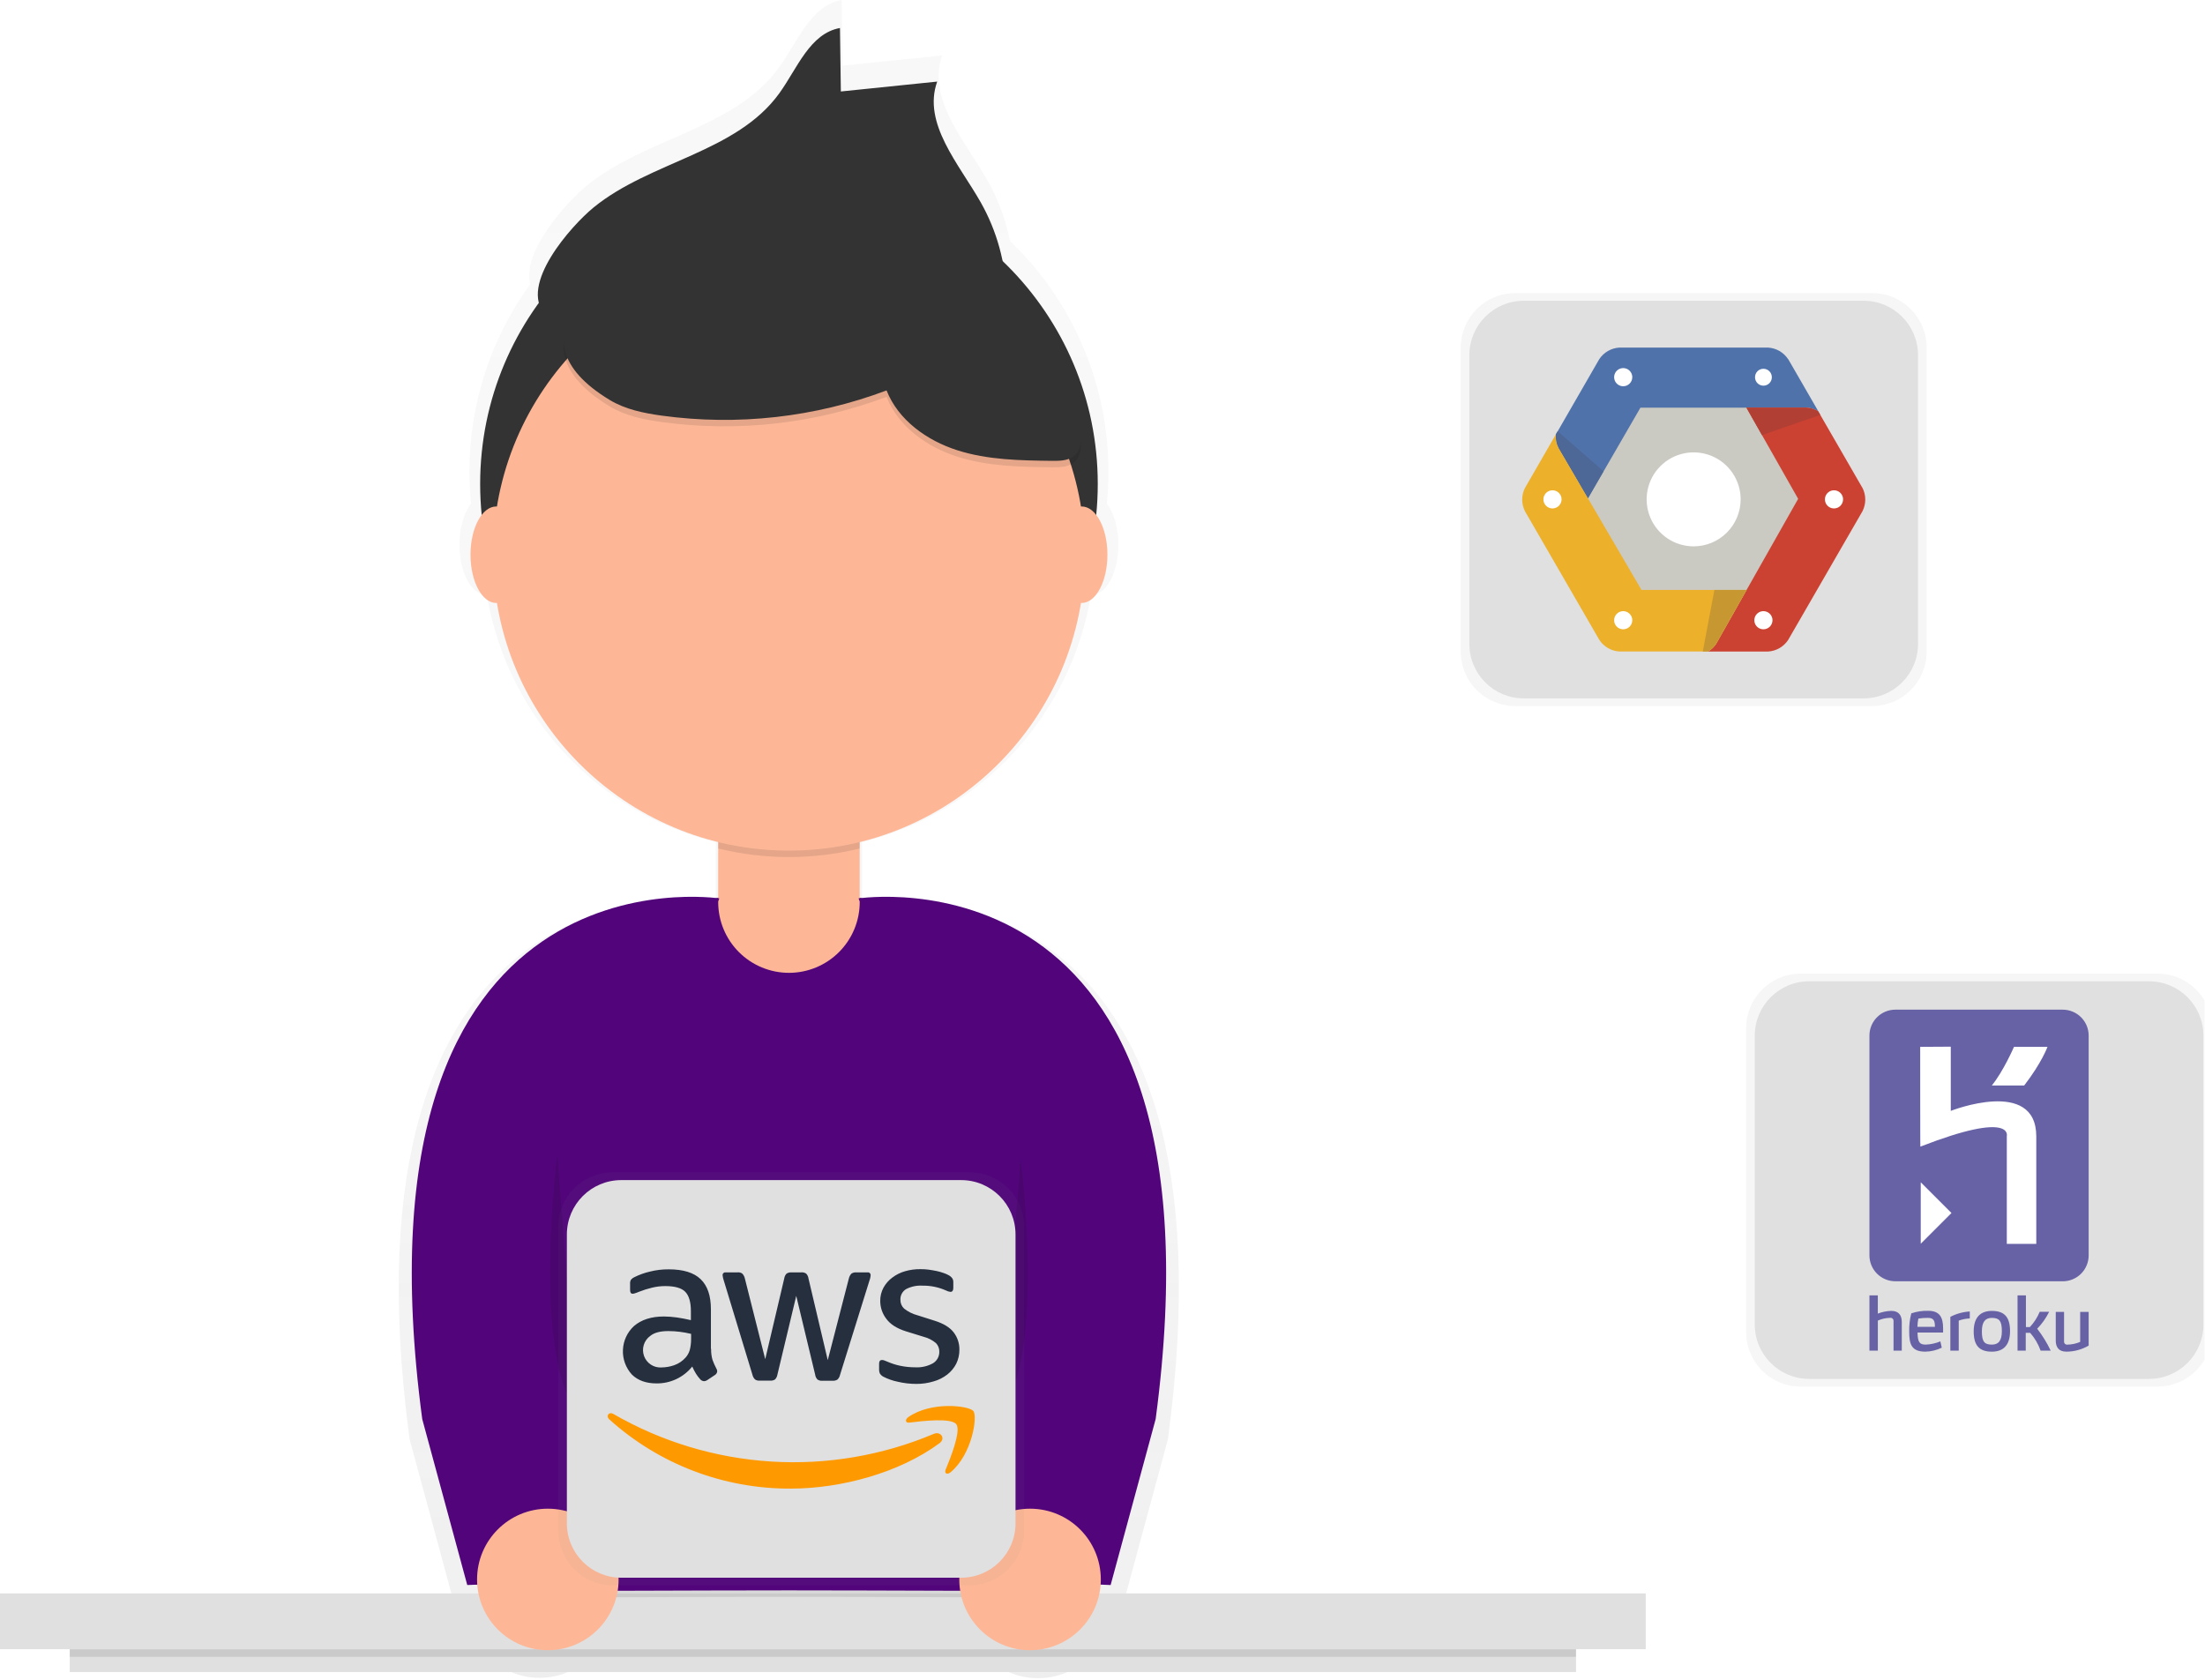
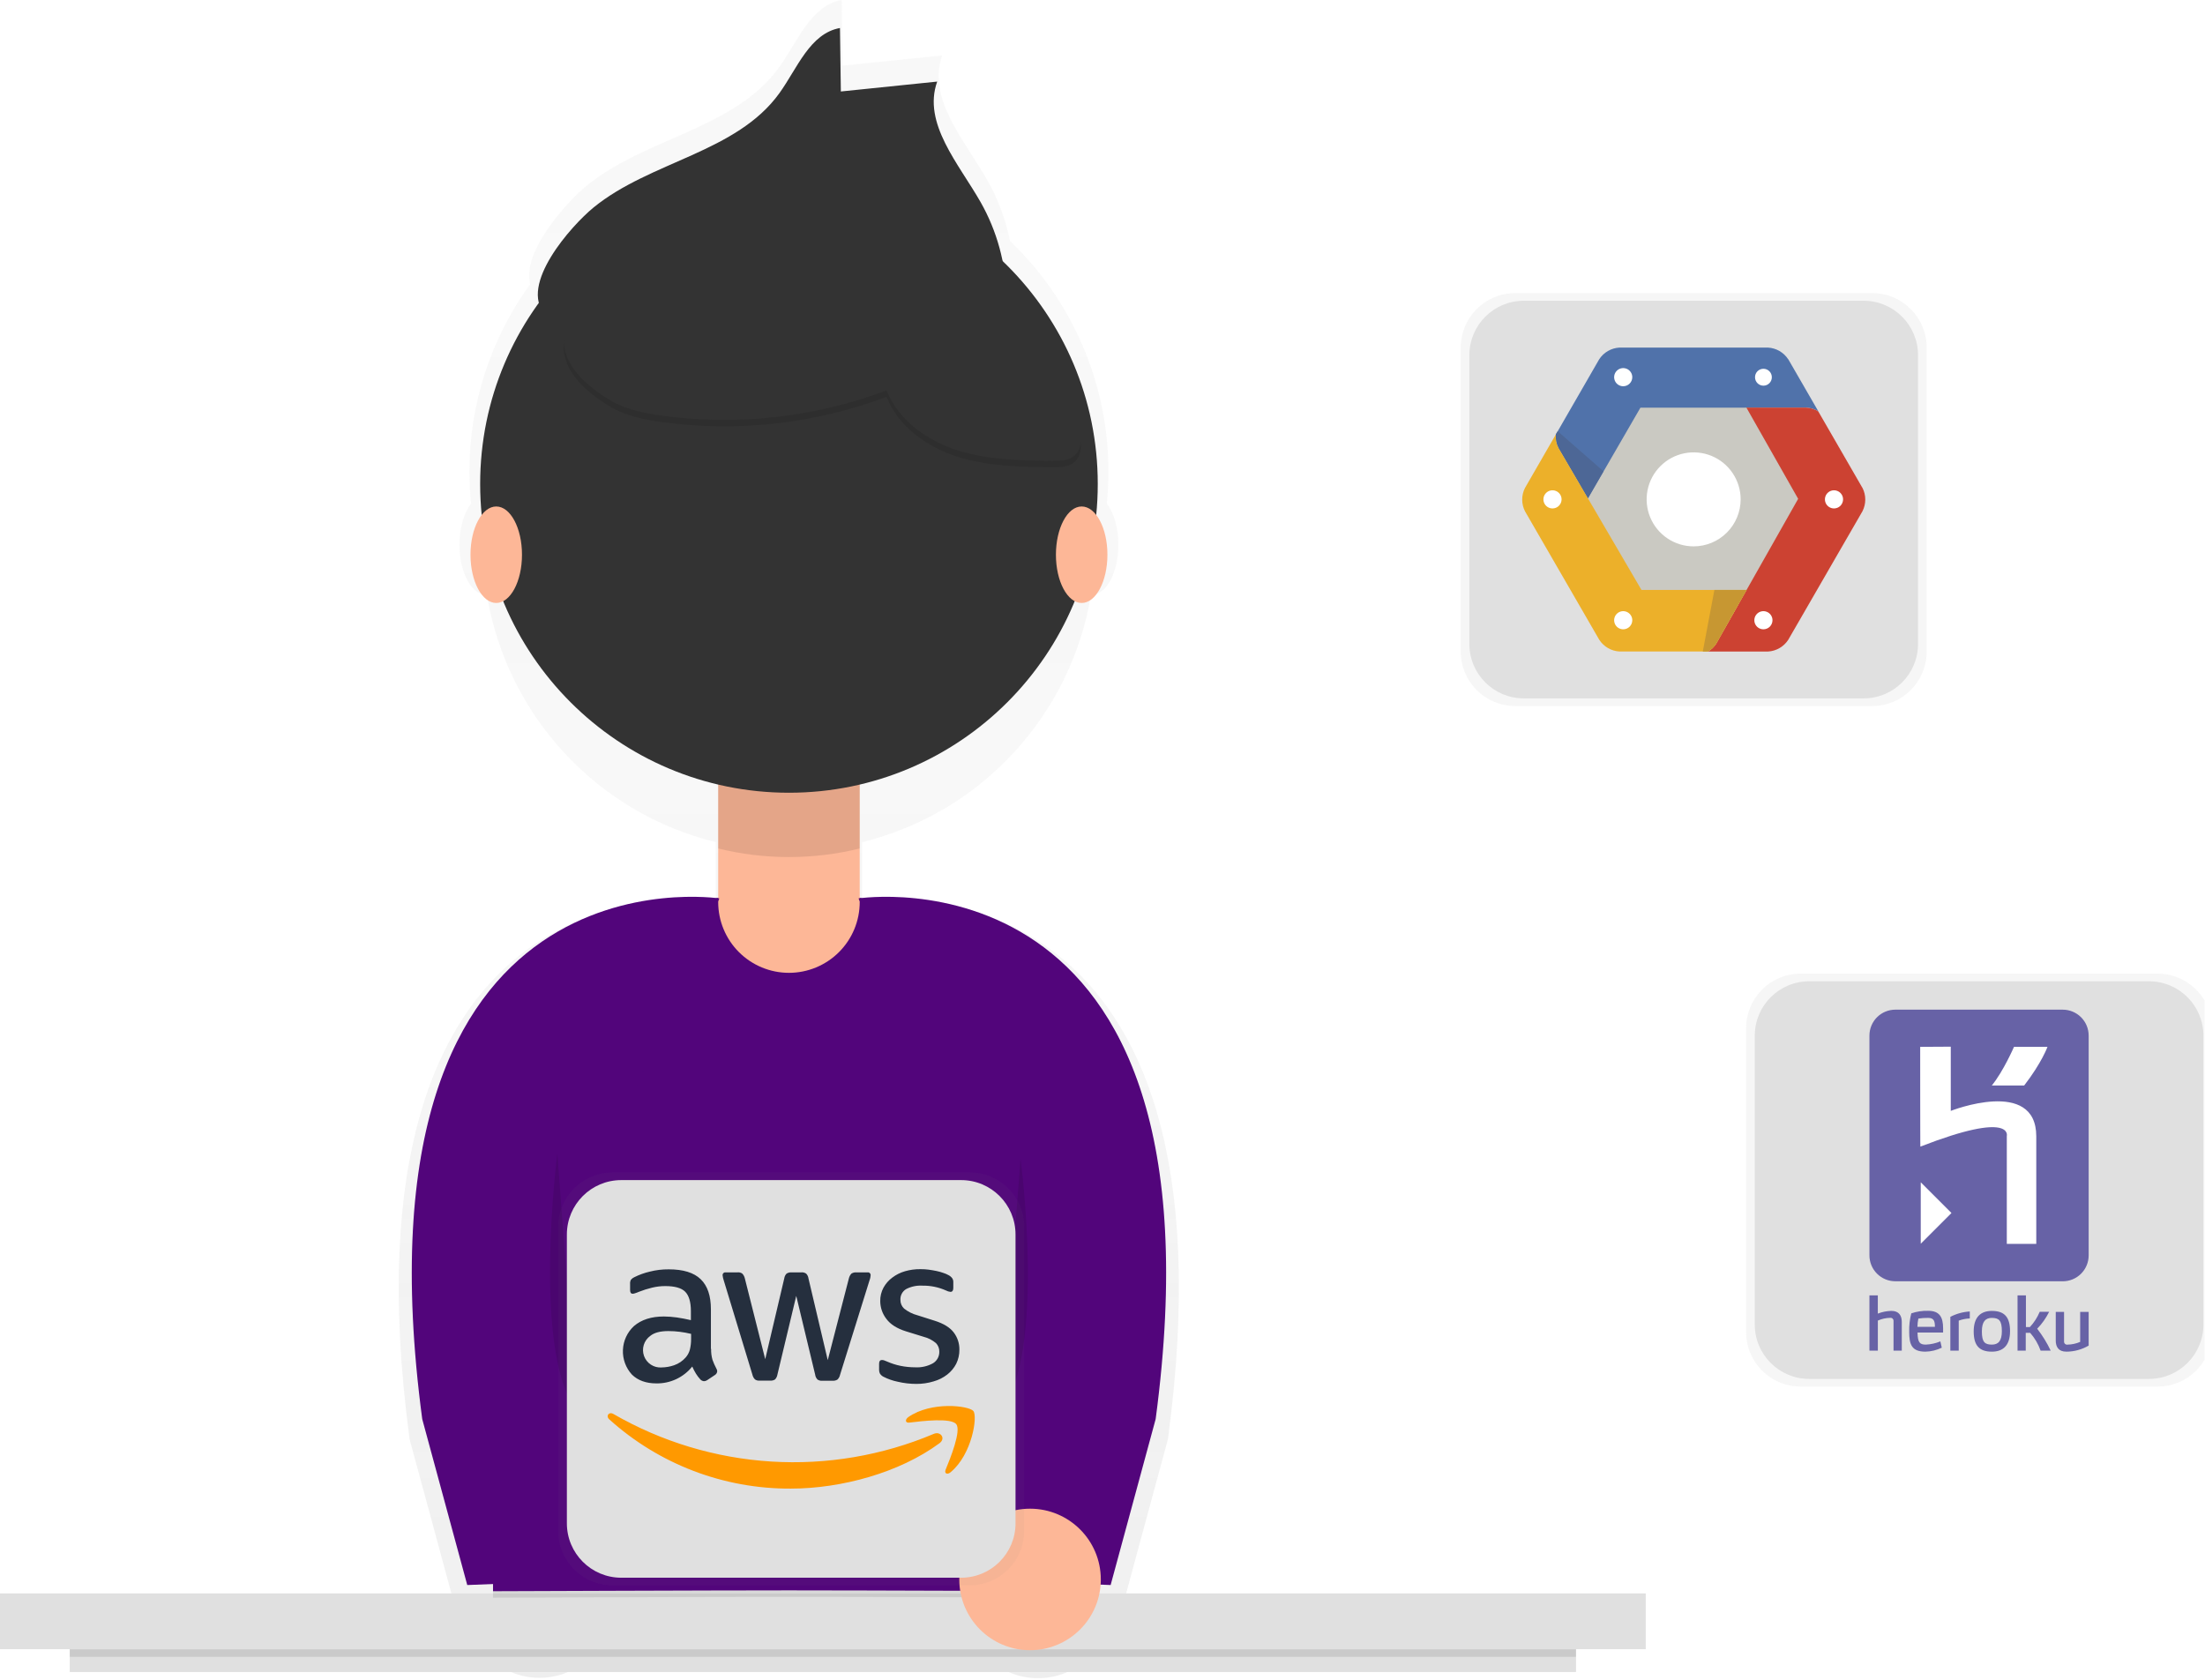
<svg xmlns="http://www.w3.org/2000/svg" width="865" height="659" viewBox="0 0 865 659" fill="none">
  <g id="AWS 1" clip-path="url(#clip0)">
    <g id="Guy">
      <g id="Group" opacity="0.7">
        <path id="Vector" opacity="0.7" d="M338.8 353.16L338.21 353.02V330.42C361.028 324.785 381.695 312.585 397.653 295.329C413.611 278.073 424.162 256.518 428 233.33H428.29C434.06 233.33 438.73 224.56 438.73 213.75C438.73 207.04 436.93 201.13 434.19 197.6C434.603 193.467 434.813 189.277 434.82 185.03C434.839 168.119 431.426 151.38 424.787 135.826C418.149 120.272 408.424 106.226 396.2 94.54C394.522 86.184 391.528 78.147 387.33 70.73C378.43 55.05 363.62 38.73 369.66 21.73L330.56 25.73L330.2 -0.03C318 2.16 312.89 16.3 305.65 26.37C288.24 50.59 253.3 53.96 230.19 72.82C222.34 79.23 204.68 98.72 208 111.5C192.469 132.868 184.121 158.614 184.16 185.03C184.16 189.27 184.37 193.46 184.79 197.6C182.05 201.13 180.25 207.04 180.25 213.75C180.25 224.57 184.93 233.33 190.69 233.33H190.98C194.818 256.518 205.369 278.073 221.327 295.329C237.285 312.585 257.952 324.785 280.77 330.42V353.02L280.18 353.16C266.72 351.59 130.88 341.22 160.67 564.62L178.94 631.98L183.01 631.82C183.543 638.578 186.449 644.93 191.215 649.751C195.98 654.573 202.298 657.553 209.049 658.165C215.801 658.777 222.551 656.981 228.105 653.094C233.66 649.208 237.661 643.482 239.4 636.93C265.27 636.84 294.49 636.76 309.4 636.76C324.31 636.76 353.58 636.85 379.4 636.93C381.111 643.516 385.105 649.281 390.67 653.198C396.235 657.114 403.01 658.926 409.787 658.313C416.565 657.699 422.904 654.699 427.675 649.847C432.446 644.995 435.34 638.607 435.84 631.82L439.91 631.98L458.18 564.62C488.11 341.22 352.26 351.59 338.8 353.16Z" fill="url(#paint0_linear)" />
      </g>
      <path id="Vector_2" d="M645.61 625.16H0V647.04H645.61V625.16Z" fill="#E0E0E0" />
      <path id="Vector_3" d="M618.25 647.05H27.36V656H618.25V647.05Z" fill="#E0E0E0" />
      <path id="Vector_4" opacity="0.1" d="M618.25 647.05H27.36V650.03H618.25V647.05Z" fill="black" />
      <path id="Vector_5" opacity="0.1" d="M193.4 626.83C193.4 626.83 280.03 626.49 309.49 626.49C338.95 626.49 425.58 626.83 425.58 626.83V614.22H193.4V626.83Z" fill="black" />
      <path id="Vector_6" d="M425.59 624.3C425.59 624.3 338.96 623.96 309.5 623.96C280.04 623.96 193.41 624.3 193.41 624.3V464.96C193.41 434.173 205.64 404.646 227.408 382.876C249.177 361.105 278.703 348.873 309.49 348.87V348.87C324.736 348.869 339.833 351.87 353.919 357.704C368.005 363.537 380.804 372.088 391.585 382.868C402.366 393.649 410.918 406.447 416.752 420.532C422.587 434.617 425.59 449.714 425.59 464.96V624.3Z" fill="#52057B" />
      <path id="Vector_7" d="M298.5 290.83H320.5C324.945 290.83 329.208 292.596 332.351 295.739C335.494 298.882 337.26 303.145 337.26 307.59V353.92C337.26 361.282 334.335 368.343 329.129 373.549C323.923 378.755 316.862 381.68 309.5 381.68V381.68C302.138 381.68 295.077 378.755 289.871 373.549C284.665 368.343 281.74 361.282 281.74 353.92V307.59C281.74 303.145 283.506 298.882 286.649 295.739C289.792 292.596 294.055 290.83 298.5 290.83V290.83Z" fill="#FDB797" />
      <path id="Vector_8" opacity="0.1" d="M281.73 332.89C299.965 337.377 319.015 337.377 337.25 332.89V293.35H281.73V332.89Z" fill="black" />
      <path id="Vector_9" d="M309.5 311.02C376.404 311.02 430.64 256.784 430.64 189.88C430.64 122.976 376.404 68.74 309.5 68.74C242.596 68.74 188.36 122.976 188.36 189.88C188.36 256.784 242.596 311.02 309.5 311.02Z" fill="#333333" />
-       <path id="Vector_10" d="M309.5 333.73C373.615 333.73 425.59 281.755 425.59 217.64C425.59 153.525 373.615 101.55 309.5 101.55C245.385 101.55 193.41 153.525 193.41 217.64C193.41 281.755 245.385 333.73 309.5 333.73Z" fill="#FDB797" />
      <path id="Vector_11" d="M232.84 81.41C255.17 63.18 288.95 59.93 305.78 36.51C312.78 26.78 317.71 13.11 329.51 10.99L329.86 35.89L367.65 32.01C361.82 48.43 376.13 64.24 384.73 79.39C391.072 90.595 394.538 103.198 394.82 116.07C381.7 123.95 365.43 115.35 350.82 110.76C336.62 106.3 321.53 105.84 306.65 105.42C299.02 105.2 291.3 105 283.85 106.67C277.32 108.14 271.21 111.01 265.03 113.6C254.98 117.81 223.24 133.69 213.9 123.45C203.32 111.84 224.22 88.45 232.84 81.41Z" fill="#333333" />
      <path id="Vector_12" opacity="0.1" d="M239.15 159.42C245.31 163.15 252.55 164.62 259.68 165.6C289.416 169.662 319.696 166.26 347.79 155.7C352.39 167.36 363.62 175.37 375.56 179.18C387.5 182.99 400.25 183.18 412.78 183.33C415.54 183.33 418.5 183.33 420.78 181.8C426.36 178.03 423.66 169.4 420.41 163.5L404.24 134.22C399.46 125.56 394.54 116.72 387.14 110.16C377.86 101.95 365.54 98.1 353.39 95.67C324.672 89.956 295.023 90.945 266.75 98.56C236.53 106.69 197.71 134.34 239.15 159.42Z" fill="black" />
      <path id="Vector_13" d="M239.15 156.9C245.31 160.63 252.55 162.1 259.68 163.08C289.416 167.142 319.696 163.74 347.79 153.18C352.39 164.84 363.62 172.85 375.56 176.66C387.5 180.47 400.25 180.66 412.78 180.81C415.54 180.81 418.5 180.81 420.78 179.28C426.36 175.51 423.66 166.88 420.41 160.98L404.24 131.66C399.46 123 394.54 114.16 387.14 107.6C377.86 99.39 365.54 95.54 353.39 93.11C324.672 87.396 295.023 88.385 266.75 96C236.53 104.16 197.71 131.81 239.15 156.9Z" fill="#333333" />
      <path id="Vector_14" d="M424.33 236.57C429.908 236.57 434.43 228.095 434.43 217.64C434.43 207.185 429.908 198.71 424.33 198.71C418.752 198.71 414.23 207.185 414.23 217.64C414.23 228.095 418.752 236.57 424.33 236.57Z" fill="#FDB797" />
      <path id="Vector_15" d="M194.67 236.57C200.248 236.57 204.77 228.095 204.77 217.64C204.77 207.185 200.248 198.71 194.67 198.71C189.092 198.71 184.57 207.185 184.57 217.64C184.57 228.095 189.092 236.57 194.67 236.57Z" fill="#FDB797" />
      <path id="Vector_16" d="M336.79 352.49C336.79 352.49 483.63 329.62 453.35 556.76L435.69 621.87L385.21 619.87C385.21 619.87 418.02 544.16 397.83 493.68C377.64 443.2 336.79 352.49 336.79 352.49Z" fill="#52057B" />
      <path id="Vector_17" d="M282.2 352.49C282.2 352.49 135.4 329.62 165.64 556.76L183.3 621.87L233.78 619.87C233.78 619.87 200.97 544.16 221.16 493.68C241.35 443.2 282.2 352.49 282.2 352.49Z" fill="#52057B" />
      <path id="Vector_18" opacity="0.1" d="M218.64 452.58C218.64 452.58 208.54 530.58 226.21 553.29Z" fill="black" />
      <path id="Vector_19" opacity="0.1" d="M400.35 454.58C400.35 454.58 410.45 530.58 392.78 553.29Z" fill="black" />
      <path id="Vector_20" d="M404.08 647.44C419.411 647.44 431.84 635.011 431.84 619.68C431.84 604.349 419.411 591.92 404.08 591.92C388.749 591.92 376.32 604.349 376.32 619.68C376.32 635.011 388.749 647.44 404.08 647.44Z" fill="#FDB797" />
-       <path id="Vector_21" d="M214.91 647.44C230.241 647.44 242.67 635.011 242.67 619.68C242.67 604.349 230.241 591.92 214.91 591.92C199.579 591.92 187.15 604.349 187.15 619.68C187.15 635.011 199.579 647.44 214.91 647.44Z" fill="#FDB797" />
    </g>
    <g id="Heroku">
      <path id="Vector_22" opacity="0.7" d="M846.43 382H706.34C694.554 382 685 391.554 685 403.34V522.66C685 534.446 694.554 544 706.34 544H846.43C858.216 544 867.77 534.446 867.77 522.66V403.34C867.77 391.554 858.216 382 846.43 382Z" fill="url(#paint1_linear)" />
      <path id="Vector_23" d="M843.04 385H709.72C697.934 385 688.38 394.554 688.38 406.34V519.66C688.38 531.446 697.934 541 709.72 541H843.04C854.826 541 864.38 531.446 864.38 519.66V406.34C864.38 394.554 854.826 385 843.04 385Z" fill="#E0E0E0" />
      <path id="Vector_24" d="M742.81 529.93V518.22C742.815 518.052 742.782 517.884 742.716 517.729C742.649 517.575 742.549 517.436 742.424 517.324C742.298 517.212 742.149 517.128 741.988 517.079C741.827 517.03 741.657 517.017 741.49 517.04C739.825 517.072 738.183 517.436 736.66 518.11V529.9H733.36V508.22H736.65V515.38C738.338 514.721 740.128 514.359 741.94 514.31C744.94 514.31 746.05 516.15 746.05 518.67V529.92H742.79L742.81 529.93ZM752.22 522.85C752.33 526.77 753.1 527.54 755.51 527.54C757.462 527.45 759.383 527.023 761.19 526.28L761.74 528.75C759.732 529.732 757.535 530.264 755.3 530.31C749.81 530.31 748.96 527.31 748.96 522.49C748.896 520.06 749.172 517.633 749.78 515.28C751.906 514.555 754.145 514.216 756.39 514.28C760.89 514.28 762.26 516.78 762.26 521.14V522.81H752.26L752.22 522.85ZM756.39 517.06C755.105 517.038 753.82 517.128 752.55 517.33C752.329 518.396 752.209 519.481 752.19 520.57H759.05C759.05 518.29 758.64 517.06 756.39 517.06ZM768.39 518.13V529.92H765.1V516.65C767.467 515.419 770.067 514.7 772.73 514.54V517.28C771.251 517.333 769.789 517.62 768.4 518.13H768.39ZM781.39 530.31C776.48 530.31 774.26 527.9 774.26 522.38C774.26 516.54 777.19 514.32 781.39 514.32C786.3 514.32 788.52 516.73 788.52 522.25C788.52 528.09 785.58 530.31 781.39 530.31ZM781.39 517.06C778.87 517.06 777.47 518.51 777.47 522.38C777.47 526.6 778.65 527.54 781.39 527.54C783.91 527.54 785.31 526.11 785.31 522.25C785.31 518.03 784.13 517.07 781.39 517.07V517.06ZM804.39 529.92H800.52C799.608 527.346 798.213 524.97 796.41 522.92H794.68V529.92H791.46V508.22H794.75V520.67H796.29C797.929 518.918 799.24 516.886 800.16 514.67H803.86C802.658 517.118 801.075 519.359 799.17 521.31C801.239 523.97 803.013 526.847 804.46 529.89L804.39 529.92ZM810.56 530.3C807.56 530.3 806.45 528.46 806.45 525.94V514.71H809.71V526.37C809.706 526.538 809.738 526.706 809.805 526.861C809.871 527.015 809.971 527.154 810.097 527.266C810.222 527.378 810.371 527.462 810.532 527.511C810.693 527.56 810.863 527.573 811.03 527.55C812.75 527.52 814.448 527.156 816.03 526.48V514.71H819.36V527.93C816.71 529.477 813.699 530.298 810.63 530.31L810.56 530.3ZM809.11 502.69H743.54C742.205 502.693 740.882 502.432 739.648 501.923C738.414 501.415 737.292 500.667 736.346 499.725C735.401 498.782 734.651 497.662 734.138 496.43C733.626 495.197 733.361 493.875 733.36 492.54V406.29C733.36 404.956 733.623 403.635 734.133 402.402C734.644 401.169 735.392 400.049 736.336 399.106C737.279 398.162 738.399 397.414 739.632 396.903C740.865 396.393 742.186 396.13 743.52 396.13H809.15C810.488 396.125 811.814 396.384 813.052 396.892C814.29 397.4 815.415 398.147 816.364 399.091C817.312 400.035 818.065 401.157 818.579 402.392C819.093 403.627 819.359 404.952 819.36 406.29V492.54C819.36 493.875 819.097 495.197 818.586 496.43C818.074 497.664 817.325 498.784 816.381 499.728C815.436 500.671 814.315 501.419 813.081 501.929C811.847 502.439 810.525 502.701 809.19 502.7L809.11 502.69Z" fill="#6762A6" />
      <path id="Vector_25" d="M787.25 488.04V445.72C787.25 445.72 790 435.59 753.34 449.86C753.27 450.04 753.27 410.72 753.27 410.72L765.27 410.65V435.84C765.27 435.84 798.81 422.63 798.81 445.84V488.02H787.25V488.04ZM794.08 425.89H781.36C785.93 420.3 790.07 410.72 790.07 410.72H803.21C803.21 410.72 800.96 416.96 794.06 425.89H794.08ZM753.49 487.96V463.86L765.54 475.91L753.49 487.96V487.96Z" fill="white" />
    </g>
    <g id="AWS">
      <g id="Group_2" opacity="0.7">
        <path id="Vector_26" opacity="0.7" d="M380.43 460H240.34C228.554 460 219 469.554 219 481.34V600.66C219 612.446 228.554 622 240.34 622H380.43C392.216 622 401.77 612.446 401.77 600.66V481.34C401.77 469.554 392.216 460 380.43 460Z" fill="url(#paint2_linear)" />
      </g>
      <path id="Vector_27" d="M377.04 463H243.72C231.934 463 222.38 472.554 222.38 484.34V597.66C222.38 609.446 231.934 619 243.72 619H377.04C388.826 619 398.38 609.446 398.38 597.66V484.34C398.38 472.554 388.826 463 377.04 463Z" fill="#E0E0E0" />
      <path id="Vector_28" d="M278.96 529.22C278.924 530.658 279.103 532.094 279.49 533.48C279.915 534.666 280.426 535.819 281.02 536.93C281.235 537.257 281.352 537.639 281.36 538.03C281.331 538.324 281.233 538.608 281.075 538.858C280.917 539.108 280.703 539.317 280.45 539.47L277.45 541.47C277.084 541.733 276.65 541.882 276.2 541.9C275.653 541.864 275.14 541.625 274.76 541.23C274.116 540.537 273.54 539.783 273.04 538.98C272.56 538.17 272.04 537.26 271.56 536.15C269.872 538.252 267.726 539.94 265.286 541.086C262.845 542.231 260.175 542.804 257.48 542.76C253.48 542.76 250.25 541.61 247.9 539.31C245.485 536.673 244.214 533.185 244.366 529.613C244.518 526.04 246.08 522.673 248.71 520.25C251.63 517.76 255.51 516.51 260.44 516.51C262.14 516.523 263.837 516.65 265.52 516.89C267.29 517.13 269.11 517.51 271.03 517.94V514.44C271.03 510.8 270.26 508.26 268.78 506.78C267.3 505.3 264.66 504.58 260.97 504.58C259.228 504.579 257.492 504.787 255.8 505.2C254.04 505.62 252.313 506.165 250.63 506.83C250.084 507.073 249.523 507.28 248.95 507.45C248.701 507.531 248.442 507.578 248.18 507.59C247.51 507.59 247.18 507.11 247.18 506.11V503.76C247.128 503.179 247.246 502.595 247.52 502.08C247.882 501.646 248.341 501.303 248.86 501.08C250.77 500.13 252.783 499.406 254.86 498.92C257.3 498.294 259.811 497.988 262.33 498.01C268.03 498.01 272.2 499.3 274.88 501.89C277.56 504.48 278.88 508.4 278.88 513.67V529.22H278.96ZM259.52 536.5C261.199 536.482 262.864 536.191 264.45 535.64C266.208 535.031 267.777 533.973 269 532.57C269.773 531.686 270.331 530.636 270.63 529.5C270.96 528.135 271.121 526.734 271.11 525.33V523.33C269.656 522.978 268.184 522.707 266.7 522.52C265.208 522.33 263.705 522.233 262.2 522.23C258.99 522.23 256.64 522.85 255.06 524.15C253.862 525.021 252.979 526.257 252.543 527.672C252.108 529.088 252.143 530.607 252.645 532.001C253.147 533.394 254.087 534.587 255.325 535.4C256.563 536.214 258.032 536.603 259.51 536.51L259.52 536.5ZM297.98 541.67C297.335 541.736 296.688 541.566 296.16 541.19C295.66 540.671 295.314 540.024 295.16 539.32L283.91 502.32C283.692 501.699 283.548 501.055 283.48 500.4C283.456 500.241 283.469 500.079 283.518 499.926C283.566 499.773 283.649 499.633 283.76 499.518C283.871 499.402 284.007 499.313 284.158 499.258C284.309 499.203 284.47 499.183 284.63 499.2H289.32C289.982 499.119 290.649 499.291 291.19 499.68C291.689 500.2 292.035 500.847 292.19 501.55L300.19 533.26L307.66 501.55C307.758 500.846 308.077 500.191 308.57 499.68C309.146 499.327 309.816 499.159 310.49 499.2H314.32C314.997 499.128 315.677 499.298 316.24 499.68C316.741 500.186 317.061 500.843 317.15 501.55L324.72 533.64L333.01 501.55C333.174 500.85 333.519 500.205 334.01 499.68C334.567 499.326 335.222 499.158 335.88 499.2H340.33C340.493 499.177 340.659 499.191 340.816 499.244C340.972 499.296 341.114 499.383 341.23 499.5C341.347 499.616 341.435 499.758 341.487 499.914C341.539 500.071 341.553 500.237 341.53 500.4C341.518 500.659 341.484 500.916 341.43 501.17C341.354 501.58 341.24 501.981 341.09 502.37L329.55 539.37C329.408 540.078 329.06 540.729 328.55 541.24C328.009 541.587 327.372 541.755 326.73 541.72H322.61C321.933 541.792 321.253 541.622 320.69 541.24C320.189 540.714 319.87 540.041 319.78 539.32L312.36 508.43L304.98 539.27C304.869 539.985 304.553 540.651 304.07 541.19C303.503 541.563 302.826 541.732 302.15 541.67H297.98ZM359.52 542.96C357.035 542.964 354.558 542.675 352.14 542.1C350.226 541.71 348.372 541.064 346.63 540.18C346.015 539.889 345.501 539.423 345.15 538.84C344.963 538.418 344.864 537.962 344.86 537.5V535.06C344.86 534.06 345.24 533.58 345.96 533.58C346.252 533.58 346.543 533.627 346.82 533.72C347.11 533.82 347.54 534.01 348.02 534.2C349.712 534.945 351.479 535.509 353.29 535.88C355.166 536.259 357.076 536.45 358.99 536.45C361.426 536.595 363.853 536.047 365.99 534.87C366.77 534.399 367.411 533.73 367.848 532.931C368.286 532.131 368.504 531.231 368.48 530.32C368.497 529.704 368.392 529.091 368.171 528.516C367.949 527.941 367.616 527.415 367.19 526.97C365.789 525.78 364.133 524.928 362.35 524.48L355.36 522.32C351.86 521.22 349.28 519.59 347.7 517.43C346.161 515.443 345.321 513.003 345.31 510.49C345.27 508.635 345.714 506.801 346.6 505.17C347.455 503.628 348.632 502.288 350.05 501.24C351.549 500.108 353.244 499.264 355.05 498.75C357 498.19 359.021 497.917 361.05 497.94C362.123 497.931 363.196 497.995 364.26 498.13C365.36 498.27 366.37 498.47 367.37 498.66C368.37 498.85 369.24 499.14 370.1 499.43C370.795 499.646 371.465 499.934 372.1 500.29C372.665 500.575 373.158 500.985 373.54 501.49C373.851 501.956 374.002 502.511 373.97 503.07V505.32C373.97 506.32 373.59 506.85 372.87 506.85C372.232 506.779 371.615 506.585 371.05 506.28C368.155 504.999 365.016 504.361 361.85 504.41C359.645 504.279 357.445 504.742 355.48 505.75C354.749 506.184 354.153 506.812 353.756 507.564C353.359 508.315 353.177 509.162 353.23 510.01C353.217 510.646 353.339 511.278 353.587 511.864C353.835 512.45 354.204 512.977 354.67 513.41C356.225 514.643 358.02 515.538 359.94 516.04L366.74 518.2C370.19 519.3 372.68 520.83 374.16 522.8C375.622 524.728 376.396 527.09 376.36 529.51C376.384 531.436 375.956 533.34 375.11 535.07C374.259 536.708 373.065 538.144 371.61 539.28C370.027 540.51 368.221 541.42 366.29 541.96C364.071 542.641 361.761 542.978 359.44 542.96H359.52Z" fill="#252F3E" />
      <path id="Vector_29" d="M368.57 566.22C352.81 577.86 329.92 584.04 310.24 584.04C283.945 584.176 258.547 574.49 239.02 556.88C237.54 555.54 238.88 553.72 240.65 554.77C259.565 565.68 280.749 572.063 302.543 573.418C324.337 574.773 346.149 571.063 366.27 562.58C368.9 561.38 371.16 564.3 368.57 566.22V566.22Z" fill="#FF9900" />
      <path id="Vector_30" d="M375.13 558.77C373.13 556.18 361.82 557.52 356.69 558.15C355.16 558.34 354.92 557 356.31 555.99C365.31 549.67 380.11 551.49 381.84 553.6C383.57 555.71 381.36 570.6 372.93 577.6C371.64 578.7 370.39 578.13 370.93 576.69C372.88 571.98 377.14 561.3 375.13 558.77Z" fill="#FF9900" />
    </g>
    <g id="GCloud">
      <path id="Vector_31" opacity="0.7" d="M734.47 115H594.38C582.594 115 573.04 124.554 573.04 136.34V255.66C573.04 267.446 582.594 277 594.38 277H734.47C746.256 277 755.81 267.446 755.81 255.66V136.34C755.81 124.554 746.256 115 734.47 115Z" fill="url(#paint3_linear)" />
      <path id="Vector_32" d="M731.08 118H597.76C585.974 118 576.42 127.554 576.42 139.34V252.66C576.42 264.446 585.974 274 597.76 274H731.08C742.866 274 752.42 264.446 752.42 252.66V139.34C752.42 127.554 742.866 118 731.08 118Z" fill="#E0E0E0" />
      <path id="Vector_33" d="M639.93 236.63L616.27 195.63L639.93 154.63H687.24L710.9 195.63L687.24 236.63H639.93Z" fill="#CAC9C2" />
      <path id="Vector_34" d="M664.4 214.36C660.753 214.36 657.188 213.278 654.155 211.252C651.123 209.226 648.759 206.346 647.364 202.977C645.968 199.607 645.603 195.9 646.314 192.323C647.026 188.746 648.782 185.46 651.361 182.881C653.94 180.302 657.226 178.546 660.803 177.834C664.38 177.123 668.087 177.488 671.457 178.884C674.826 180.279 677.706 182.643 679.732 185.675C681.759 188.708 682.84 192.273 682.84 195.92C682.835 200.809 680.89 205.496 677.433 208.953C673.976 212.41 669.289 214.355 664.4 214.36" fill="white" />
      <path id="Vector_35" d="M701.48 140.94C700.612 139.612 699.443 138.507 698.069 137.713C696.695 136.919 695.154 136.459 693.57 136.37H635.27C633.686 136.459 632.145 136.919 630.771 137.713C629.397 138.507 628.228 139.612 627.36 140.94L610.36 170.44C610.194 172.288 610.562 174.145 611.42 175.79L622.95 195.5L643.53 159.94H708.59C710.282 160.007 711.925 160.525 713.35 161.44L701.51 140.93" fill="#5072AA" />
      <path id="Vector_36" d="M611.07 169.16L610.32 170.45C610.154 172.298 610.522 174.155 611.38 175.8L622.91 195.51L629.04 184.91L611.04 169.15" fill="#4D6796" />
      <path id="Vector_37" d="M636.77 151.54C636.066 151.54 635.378 151.331 634.792 150.94C634.207 150.549 633.75 149.993 633.481 149.342C633.212 148.692 633.141 147.976 633.278 147.285C633.416 146.595 633.755 145.961 634.253 145.463C634.751 144.965 635.385 144.626 636.075 144.488C636.766 144.351 637.482 144.422 638.132 144.691C638.783 144.96 639.339 145.417 639.73 146.002C640.121 146.588 640.33 147.276 640.33 147.98C640.33 148.924 639.955 149.83 639.287 150.497C638.62 151.165 637.714 151.54 636.77 151.54V151.54ZM695.07 147.98C695.075 148.413 694.995 148.842 694.835 149.244C694.674 149.646 694.435 150.012 694.133 150.322C693.831 150.631 693.471 150.878 693.073 151.049C692.675 151.219 692.248 151.31 691.815 151.315C691.382 151.32 690.953 151.24 690.551 151.079C690.149 150.919 689.783 150.68 689.473 150.378C688.848 149.768 688.491 148.934 688.48 148.06C688.48 148.06 688.48 148 688.48 147.98C688.48 147.106 688.827 146.268 689.445 145.65C690.063 145.032 690.901 144.685 691.775 144.685C692.649 144.685 693.487 145.032 694.105 145.65C694.723 146.268 695.07 147.106 695.07 147.98V147.98Z" fill="white" />
      <path id="Vector_38" d="M730.62 191.43L713.31 161.43C711.885 160.515 710.242 159.997 708.55 159.93H685.1L705.4 195.71L673.28 252.46C672.461 253.772 671.326 254.858 669.98 255.62H693.58C695.164 255.531 696.705 255.071 698.079 254.277C699.453 253.483 700.622 252.378 701.49 251.05L730.64 200.56C731.355 199.145 731.728 197.581 731.728 195.995C731.728 194.409 731.355 192.845 730.64 191.43" fill="#CC4232" />
-       <path id="Vector_39" d="M714.1 162.8L713.32 161.45C711.896 160.534 710.252 160.016 708.56 159.95H685.1L691.21 170.71L714.1 162.79" fill="#B23F33" />
      <path id="Vector_40" d="M691.77 246.9C691.066 246.9 690.378 246.691 689.792 246.3C689.207 245.909 688.75 245.353 688.481 244.702C688.212 244.052 688.141 243.336 688.278 242.645C688.416 241.955 688.755 241.321 689.253 240.823C689.751 240.325 690.385 239.986 691.075 239.848C691.766 239.711 692.482 239.782 693.132 240.051C693.783 240.32 694.339 240.777 694.73 241.362C695.121 241.948 695.33 242.636 695.33 243.34C695.33 244.284 694.955 245.19 694.287 245.857C693.62 246.525 692.714 246.9 691.77 246.9V246.9ZM719.46 199.48C718.756 199.48 718.068 199.271 717.482 198.88C716.897 198.489 716.44 197.933 716.171 197.282C715.902 196.632 715.831 195.916 715.968 195.225C716.106 194.535 716.445 193.901 716.943 193.403C717.441 192.905 718.075 192.566 718.765 192.428C719.456 192.291 720.172 192.362 720.822 192.631C721.473 192.9 722.029 193.357 722.42 193.942C722.811 194.528 723.02 195.216 723.02 195.92C723.02 196.864 722.645 197.77 721.977 198.437C721.31 199.105 720.404 199.48 719.46 199.48" fill="white" />
      <path id="Vector_41" d="M643.95 231.48L611.4 175.8C610.542 174.155 610.174 172.298 610.34 170.45L598.23 191.45C597.515 192.866 597.143 194.429 597.143 196.015C597.143 197.601 597.515 199.164 598.23 200.58L627.4 251.05C628.27 252.376 629.438 253.48 630.812 254.272C632.186 255.064 633.727 255.522 635.31 255.61H670C671.346 254.848 672.481 253.762 673.3 252.45L685.18 231.45H643.95" fill="#ECB02A" />
      <path id="Vector_42" d="M667.99 255.62H669.99C671.336 254.858 672.471 253.772 673.29 252.46L685.17 231.46H672.54L667.99 255.6" fill="#C79732" />
      <path id="Vector_43" d="M636.77 246.9C636.066 246.9 635.378 246.691 634.792 246.3C634.207 245.909 633.75 245.353 633.481 244.702C633.212 244.052 633.141 243.336 633.278 242.645C633.416 241.955 633.755 241.321 634.253 240.823C634.751 240.325 635.385 239.986 636.075 239.848C636.766 239.711 637.482 239.782 638.132 240.051C638.783 240.32 639.339 240.777 639.73 241.362C640.121 241.948 640.33 242.636 640.33 243.34C640.33 244.284 639.955 245.19 639.287 245.857C638.62 246.525 637.714 246.9 636.77 246.9V246.9ZM609.03 199.48C608.326 199.48 607.638 199.271 607.052 198.88C606.467 198.489 606.01 197.933 605.741 197.282C605.472 196.632 605.401 195.916 605.538 195.225C605.676 194.535 606.015 193.901 606.513 193.403C607.011 192.905 607.645 192.566 608.335 192.428C609.026 192.291 609.742 192.362 610.392 192.631C611.043 192.9 611.599 193.357 611.99 193.942C612.381 194.528 612.59 195.216 612.59 195.92C612.59 196.864 612.215 197.77 611.547 198.437C610.88 199.105 609.974 199.48 609.03 199.48Z" fill="white" />
    </g>
  </g>
  <defs>
    <linearGradient id="paint0_linear" x1="309.49" y1="658.44" x2="309.49" y2="-1.47741e-05" gradientUnits="userSpaceOnUse">
      <stop stop-color="#808080" stop-opacity="0.25" />
      <stop offset="0.54" stop-color="#808080" stop-opacity="0.12" />
      <stop offset="1" stop-color="#808080" stop-opacity="0.1" />
    </linearGradient>
    <linearGradient id="paint1_linear" x1="57237.7" y1="101308" x2="57237.7" y2="75064" gradientUnits="userSpaceOnUse">
      <stop stop-color="#808080" stop-opacity="0.25" />
      <stop offset="0.54" stop-color="#808080" stop-opacity="0.12" />
      <stop offset="1" stop-color="#808080" stop-opacity="0.1" />
    </linearGradient>
    <linearGradient id="paint2_linear" x1="141577" y1="89398" x2="141577" y2="63154" gradientUnits="userSpaceOnUse">
      <stop stop-color="#808080" stop-opacity="0.25" />
      <stop offset="0.54" stop-color="#808080" stop-opacity="0.12" />
      <stop offset="1" stop-color="#808080" stop-opacity="0.1" />
    </linearGradient>
    <linearGradient id="paint3_linear" x1="122009" y1="44989" x2="122009" y2="18745" gradientUnits="userSpaceOnUse">
      <stop stop-color="#808080" stop-opacity="0.25" />
      <stop offset="0.54" stop-color="#808080" stop-opacity="0.12" />
      <stop offset="1" stop-color="#808080" stop-opacity="0.1" />
    </linearGradient>
    <clipPath id="clip0">
      <rect width="864.81" height="658.45" fill="white" />
    </clipPath>
  </defs>
</svg>